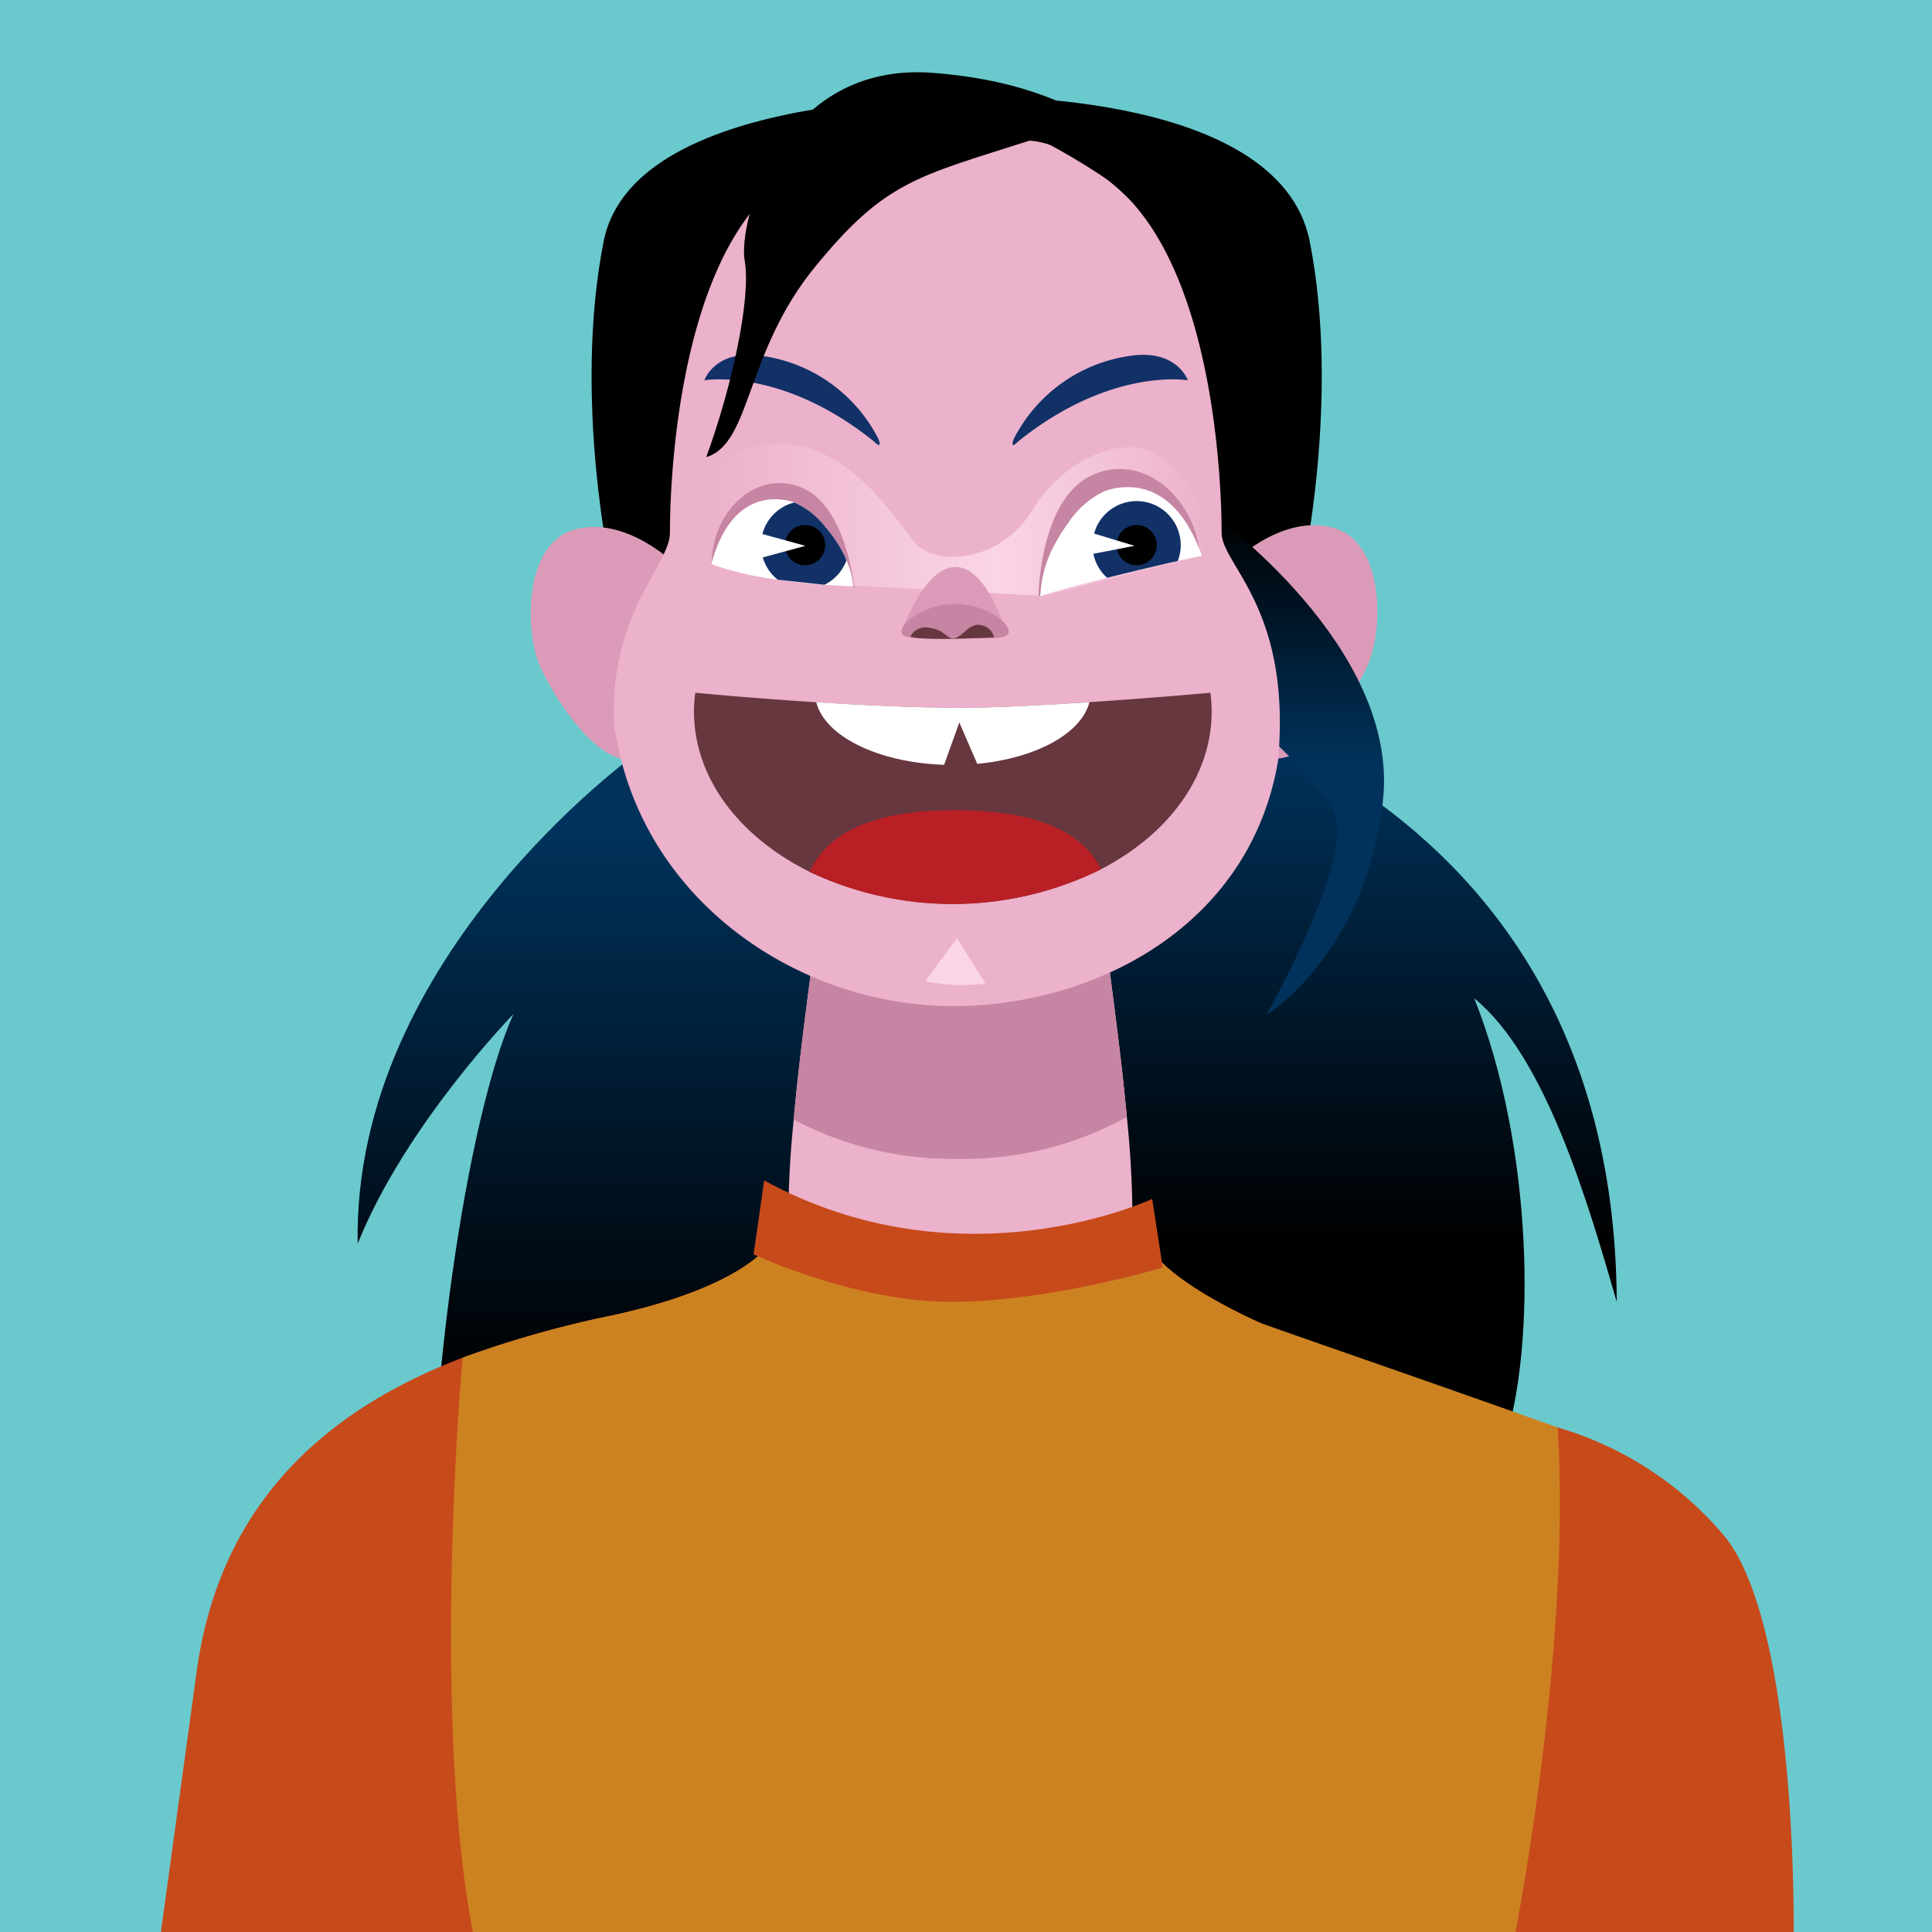
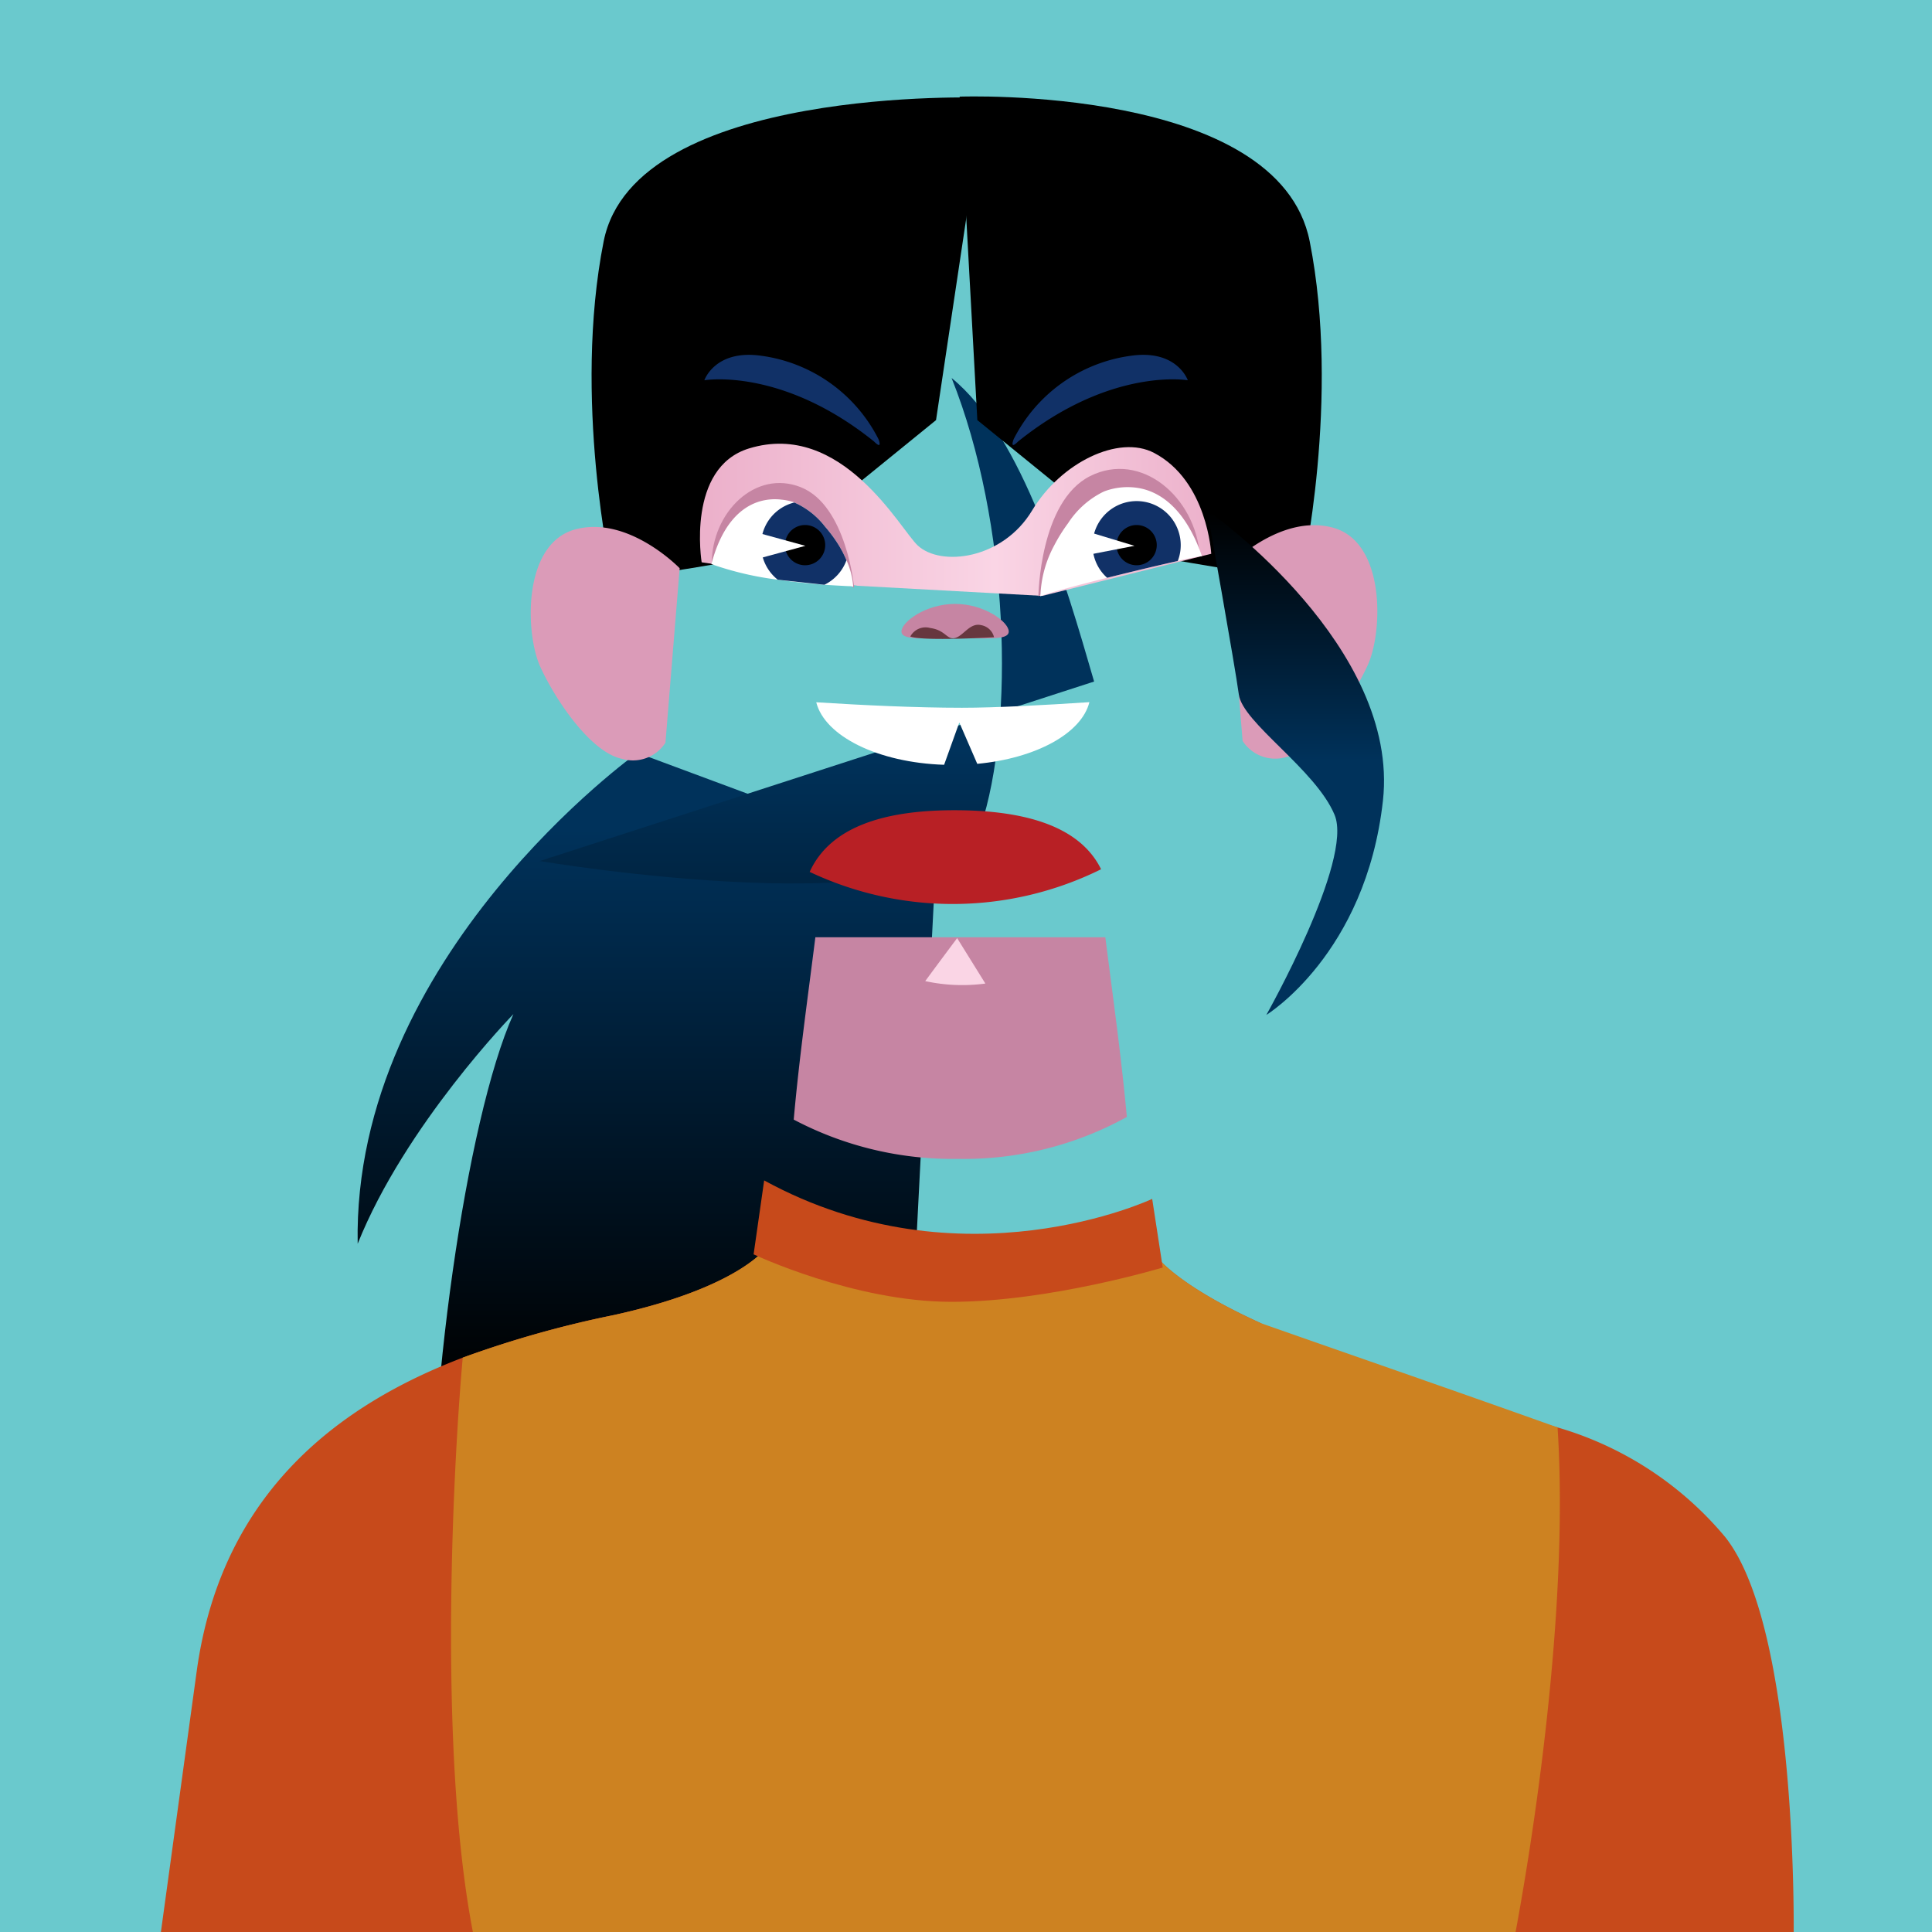
<svg xmlns="http://www.w3.org/2000/svg" xmlns:xlink="http://www.w3.org/1999/xlink" viewBox="0 0 155 155" id="avatar">
  <defs>
    <linearGradient id="a" x1="51.881" x2="51.881" y1="60.396" y2="134.743" gradientUnits="userSpaceOnUse">
      <stop offset=".082" stop-color="#00325b" />
      <stop offset=".685" />
    </linearGradient>
    <linearGradient xlink:href="#a" id="b" x1="107.473" x2="107.473" y1="54.678" y2="120.642" />
    <linearGradient id="c" x1="103.958" x2="103.958" y1="81.425" y2="41.111" gradientUnits="userSpaceOnUse">
      <stop offset=".504" stop-color="#00325b" />
      <stop offset="1" />
    </linearGradient>
    <linearGradient id="d" x1="56.157" x2="97.177" y1="41.703" y2="41.703" gradientUnits="userSpaceOnUse">
      <stop offset=".019" stop-color="#ecb1cb" />
      <stop offset=".577" stop-color="#fad5e5" />
      <stop offset="1" stop-color="#ecb1cb" />
    </linearGradient>
  </defs>
  <path fill="#6ac9cd" d="M-.452-.696h155.904v155.905H-.452z" />
  <path fill="url(#a)" d="M51.143 60.396S28.27 76.7 28.695 99.784c3.812-9.53 12.494-18.423 12.494-18.423-3.811 8.47-6.988 31.341-6.565 45.742.425 14.4 37.272 4.023 37.272 4.023l3.176-61.836Z" />
-   <path fill="url(#b)" d="M87.778 54.678s41.719 5.718 41.93 49.765c-2.33-8.047-5.717-19.694-11.435-24.353 4.66 11.647 5.083 27.741 2.33 36-2.753 8.26-35.366 2.754-35.366 2.754Z" />
-   <path fill="#ecb1cb" d="M90.37 106.883H63.722a79.764 79.764 0 0 1-.043-17.06c.431-4.888 1.127-9.775 1.736-14.629h23.262c.61 4.786 1.287 9.606 1.727 14.417a80.087 80.087 0 0 1-.034 17.272Z" />
+   <path fill="url(#b)" d="M87.778 54.678c-2.33-8.047-5.717-19.694-11.435-24.353 4.66 11.647 5.083 27.741 2.33 36-2.753 8.26-35.366 2.754-35.366 2.754Z" />
  <path fill="#c685a3" d="M90.404 89.611a27.031 27.031 0 0 1-13.553 3.363 27.282 27.282 0 0 1-13.172-3.151c.431-4.888 1.127-9.775 1.736-14.629h23.262c.61 4.786 1.287 9.606 1.727 14.417Z" />
  <path fill="#c74a1b" d="M143.9 155.696H12.814l2.965-21.6c2.016-14.714 11.903-21.567 21.347-25.176a84.464 84.464 0 0 1 12.112-3.414c10.59-2.329 12.495-5.718 12.495-5.718l22.236.424 8.682.424s1.483 2.33 8.472 5.506c6.491 3.81 11.905 4.95 23.837 8.377a27.538 27.538 0 0 1 13.434 8.776c5.93 7.412 5.506 32.4 5.506 32.4Z" />
  <path d="M76.99 7.753s25.596-.948 28.085 11.613c2.488 12.562-.594 26.664-.713 27.02-.117.355-12.678-1.896-12.678-1.896L78.41 33.705Z" />
  <path d="M78.97 7.836S50.92 6.805 48.43 19.366s.594 26.664.712 27.02c.118.355 12.68-1.896 12.68-1.896l13.274-10.785Z" />
  <path fill="#db9bb8" d="M98.552 45.447s4.108-4.26 8.368-3.119c4.259 1.141 4.03 8.368 2.812 11.03-1.215 2.661-4.029 6.845-6.54 7.378a3.108 3.108 0 0 1-3.5-1.293zm-44.024.141s-4.107-4.26-8.367-3.118c-4.259 1.14-4.031 8.367-2.813 11.028 1.216 2.662 4.03 6.847 6.54 7.379a3.106 3.106 0 0 0 3.5-1.293z" />
  <path fill="url(#c)" d="M97.183 41.187s15.136 10.726 13.767 23.048c-1.369 12.322-9.355 17.19-9.355 17.19s6.998-12.399 5.476-16.05c-1.521-3.65-7.379-7.377-7.683-9.66-.304-2.281-2.51-14.604-2.51-14.604" />
-   <path fill="#ecb1cb" d="M98.008 42.74c0-2.595-.275-22.54-9.7-28.687a55.2 55.2 0 0 0-5.048-2.95 24.28 24.28 0 0 0-17.189 1.331 64.274 64.274 0 0 0-2.627 1.619c-9.424 6.148-9.699 26.092-9.699 28.688S48.96 49.022 49.253 58c1.911 14.145 14.771 22.718 27.187 22.718 11.447 0 23.863-6.443 26.095-19.682 1.113-12.242-4.527-15.7-4.527-18.295Z" />
-   <path fill="#67373f" d="M97.209 57.08c0 5.242-3.507 9.876-8.87 12.654a26.832 26.832 0 0 1-23.377.212c-5.6-2.77-9.285-7.488-9.285-12.867a11.065 11.065 0 0 1 .102-1.5s4.327.415 9.707.763c3.752.237 8.013.44 11.69.44 2.72 0 6.606-.211 10.224-.449 5.118-.339 9.707-.754 9.707-.754a11.064 11.064 0 0 1 .102 1.5Z" />
  <path fill="#fff" d="M87.4 56.333c-.627 2.508-4.295 4.507-8.996 4.948l-1.44-3.32-1.22 3.396c-5.285-.17-9.572-2.287-10.258-5.015 3.752.237 8.013.44 11.69.44 2.72 0 6.606-.211 10.224-.449Z" />
  <path fill="#b82025" d="M88.337 69.738a26.834 26.834 0 0 1-23.379.212c1.694-3.718 6.183-4.948 11.612-4.948 5.32 0 9.997 1.128 11.767 4.736Z" />
  <path fill="url(#d)" d="m68.812 46.996 14.814.81 13.55-3.377s-.302-5.842-4.585-8.093c-2.84-1.492-7.482.778-9.784 4.614-2.36 3.933-7.331 4.542-9.186 2.806-1.403-1.312-6.071-10.061-13.526-7.78-5.05 1.546-3.802 9.135-3.802 9.135Z" />
-   <path fill="#db9bb8" d="M80.775 50.896s-1.481-5.295-4.043-5.409c-2.561-.114-4.409 5.177-4.409 5.177Z" />
  <path fill="#c685a3" d="M80.93 50.664c0 .754-1.927.519-4.303.519-2.378 0-4.304.235-4.304-.52s1.926-2.212 4.304-2.212c2.376 0 4.303 1.458 4.303 2.213Z" />
  <path fill="#67373f" d="M73.032 51.066a1.386 1.386 0 0 1 1.594-.683c1.253.17 1.325.973 2 .8.677-.174 1.188-1.256 2.1-1.027a1.29 1.29 0 0 1 1.024.967s-5.636.343-6.718-.057Z" />
  <path fill="#fad5e5" d="M79.054 78.908a13.959 13.959 0 0 1-4.825-.196 462.498 462.498 0 0 1 2.561-3.447Z" />
  <path fill="#c685a3" d="M83.309 47.842s.088-7.617 4.157-9.65c4.07-2.035 8.45 1.655 8.803 6.422-2.58.339-6.888-1.277-6.888-1.277zm-14.78-.688s-.601-6.578-4.26-8.057-7.19 2.015-7.167 6.16c2.253.115 5.866-1.578 5.866-1.578z" />
  <path fill="#fff" d="M68.451 47.066a1.64 1.64 0 0 0-.416-.042c-.652-.034-1.287-.068-1.896-.11a61.372 61.372 0 0 1-3.744-.407 25.56 25.56 0 0 1-5.066-1.16c-.246-.093-.186-.085-.255-.085.805-3.083 2.305-4.616 3.982-5.065a4.329 4.329 0 0 1 1.652-.11 4.56 4.56 0 0 1 .651.11l.196.05a.684.684 0 0 1 .169.068 6.315 6.315 0 0 1 2.457 1.923 11.39 11.39 0 0 1 1.092 1.474 8.542 8.542 0 0 1 .636 1.237 6.177 6.177 0 0 1 .542 2.117zm27.978-2.448a4.749 4.749 0 0 0-.576.093c-.337.069-.803.161-1.363.297-1.5.33-3.659.847-5.666 1.347-2.034.508-3.923 1.008-4.829 1.296a3.272 3.272 0 0 0-.526.194 9.167 9.167 0 0 1 1.101-4.074 13.205 13.205 0 0 1 1.12-1.796 7.1 7.1 0 0 1 2.837-2.524 2.245 2.245 0 0 1 .22-.085 5.322 5.322 0 0 1 2.644-.203c1.964.356 3.836 1.982 5.038 5.455z" />
  <path fill="#113167" d="M95.294 30.508s-6.178-1.073-13.615 4.913c-.726.726-.35-.197-.35-.197a12.406 12.406 0 0 1 9.414-6.684c3.702-.522 4.551 1.968 4.551 1.968zm-38.785 0s6.178-1.073 13.614 4.913c.726.726.352-.197.352-.197a12.408 12.408 0 0 0-9.415-6.684c-3.703-.522-4.551 1.968-4.551 1.968z" />
-   <path d="M95.111 21.076s-6.891-9.431-12.513-9.794c-9.07 2.902-11.609 3.265-17.232 10.157s-5.078 14.147-8.705 15.236c1.995-5.441 3.627-12.696 3.082-15.78C59.2 17.812 62.646 4.934 74.8 5.841c12.151.907 19.405 6.71 20.312 15.235Z" />
  <path fill="#113167" d="M66.139 46.914a3.517 3.517 0 0 0 1.77-1.965 8.542 8.542 0 0 0-.636-1.237 11.39 11.39 0 0 0-1.092-1.474 6.315 6.315 0 0 0-2.457-1.923 3.511 3.511 0 0 0-2.668 3.423 3.548 3.548 0 0 0 1.339 2.77Z" />
  <path d="M64.592 45.349a1.614 1.614 0 1 1 1.613-1.614 1.616 1.616 0 0 1-1.613 1.614Z" />
  <path fill="#113167" d="M94.727 43.738a3.496 3.496 0 0 1-.237 1.27c-1.5.33-3.659.847-5.666 1.347a3.491 3.491 0 0 1-1.17-2.617 3.536 3.536 0 1 1 7.073 0Z" />
  <path d="M91.19 45.349a1.614 1.614 0 1 1 1.614-1.614 1.617 1.617 0 0 1-1.615 1.614Z" />
  <path fill="#fff" d="m60.59 42.687 4.022 1.103-4.282 1.167.26-2.27zM86.732 42.492l4.284 1.298-4.347.843.063-2.141z" />
  <path fill="#cd8221" d="M121.461 155.696H38.077c-3.136-15.249-1.56-40.185-.951-46.776a84.464 84.464 0 0 1 12.112-3.414c10.59-2.329 12.495-5.718 12.495-5.718l22.236.424 8.682.424s1.483 2.33 8.472 5.506c6.775 2.386 15.041 5.236 23.837 8.377.957 14.714-2.059 33.62-3.499 41.177Z" />
  <path fill="#c74a1b" d="m61.307 94.702-.847 5.93s8.047 3.811 15.883 3.811 16.941-2.753 16.941-2.753l-.847-5.506s-15.247 7.2-31.13-1.482Z" />
</svg>